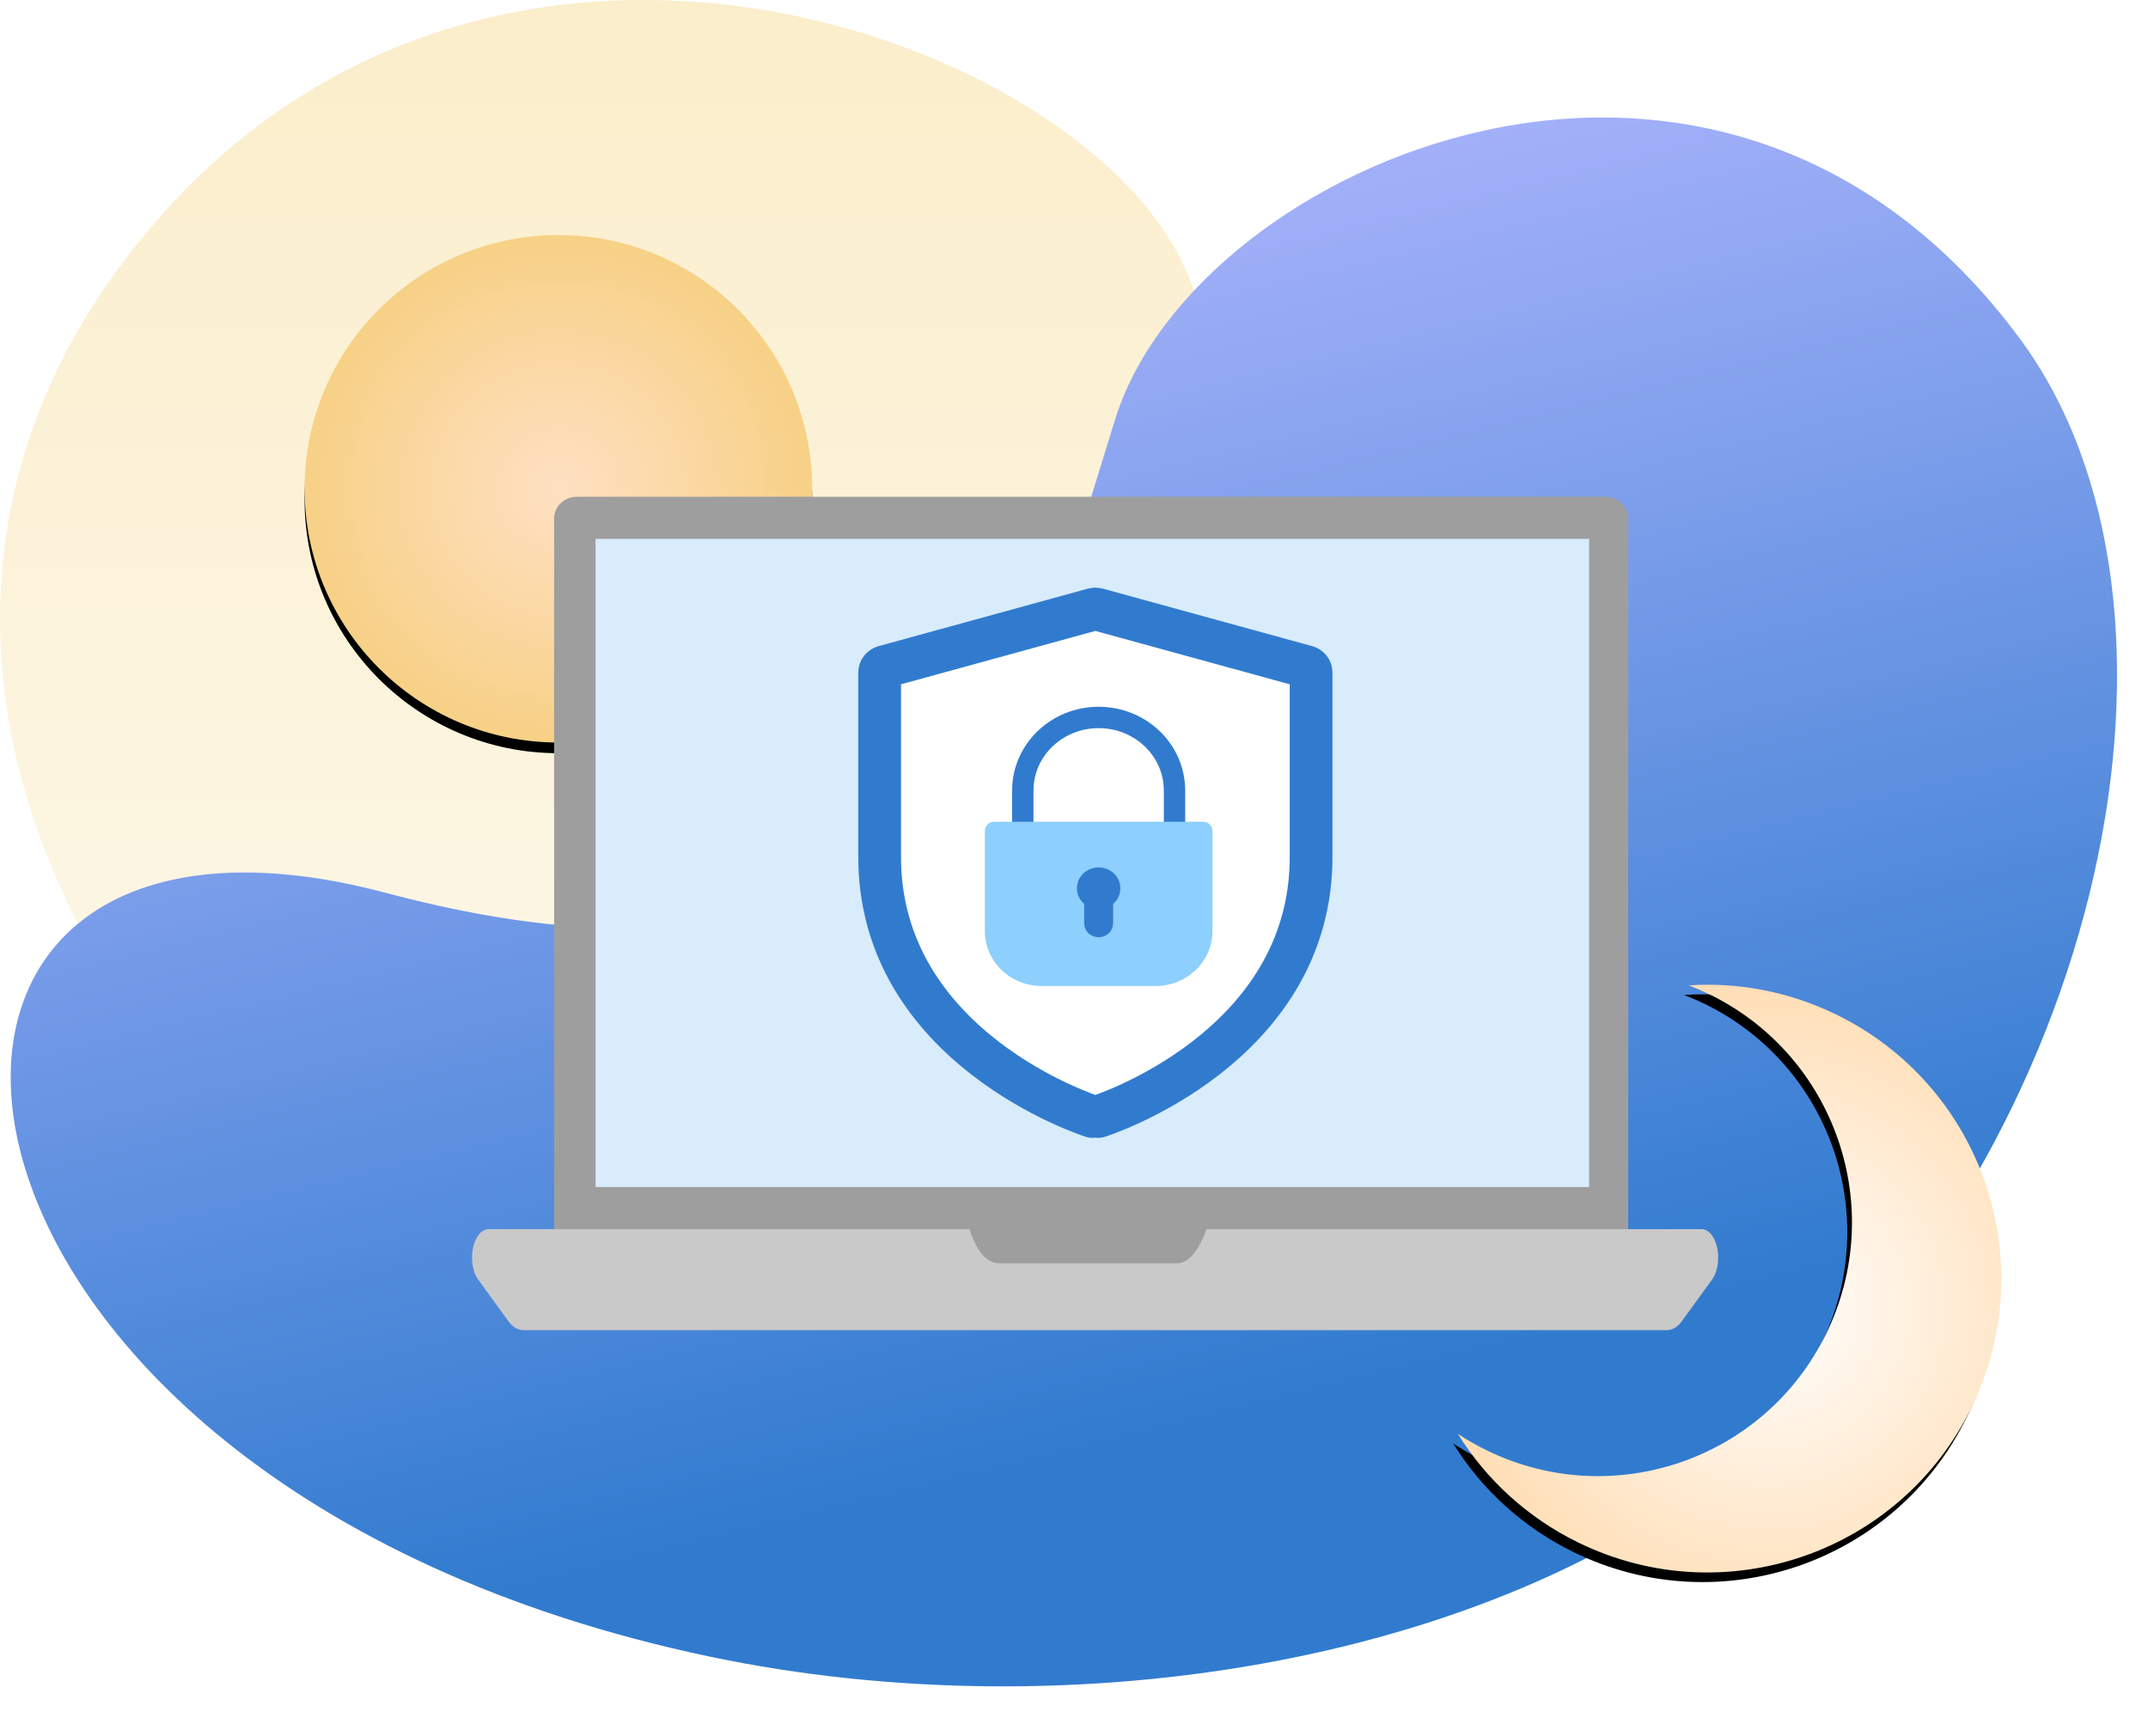
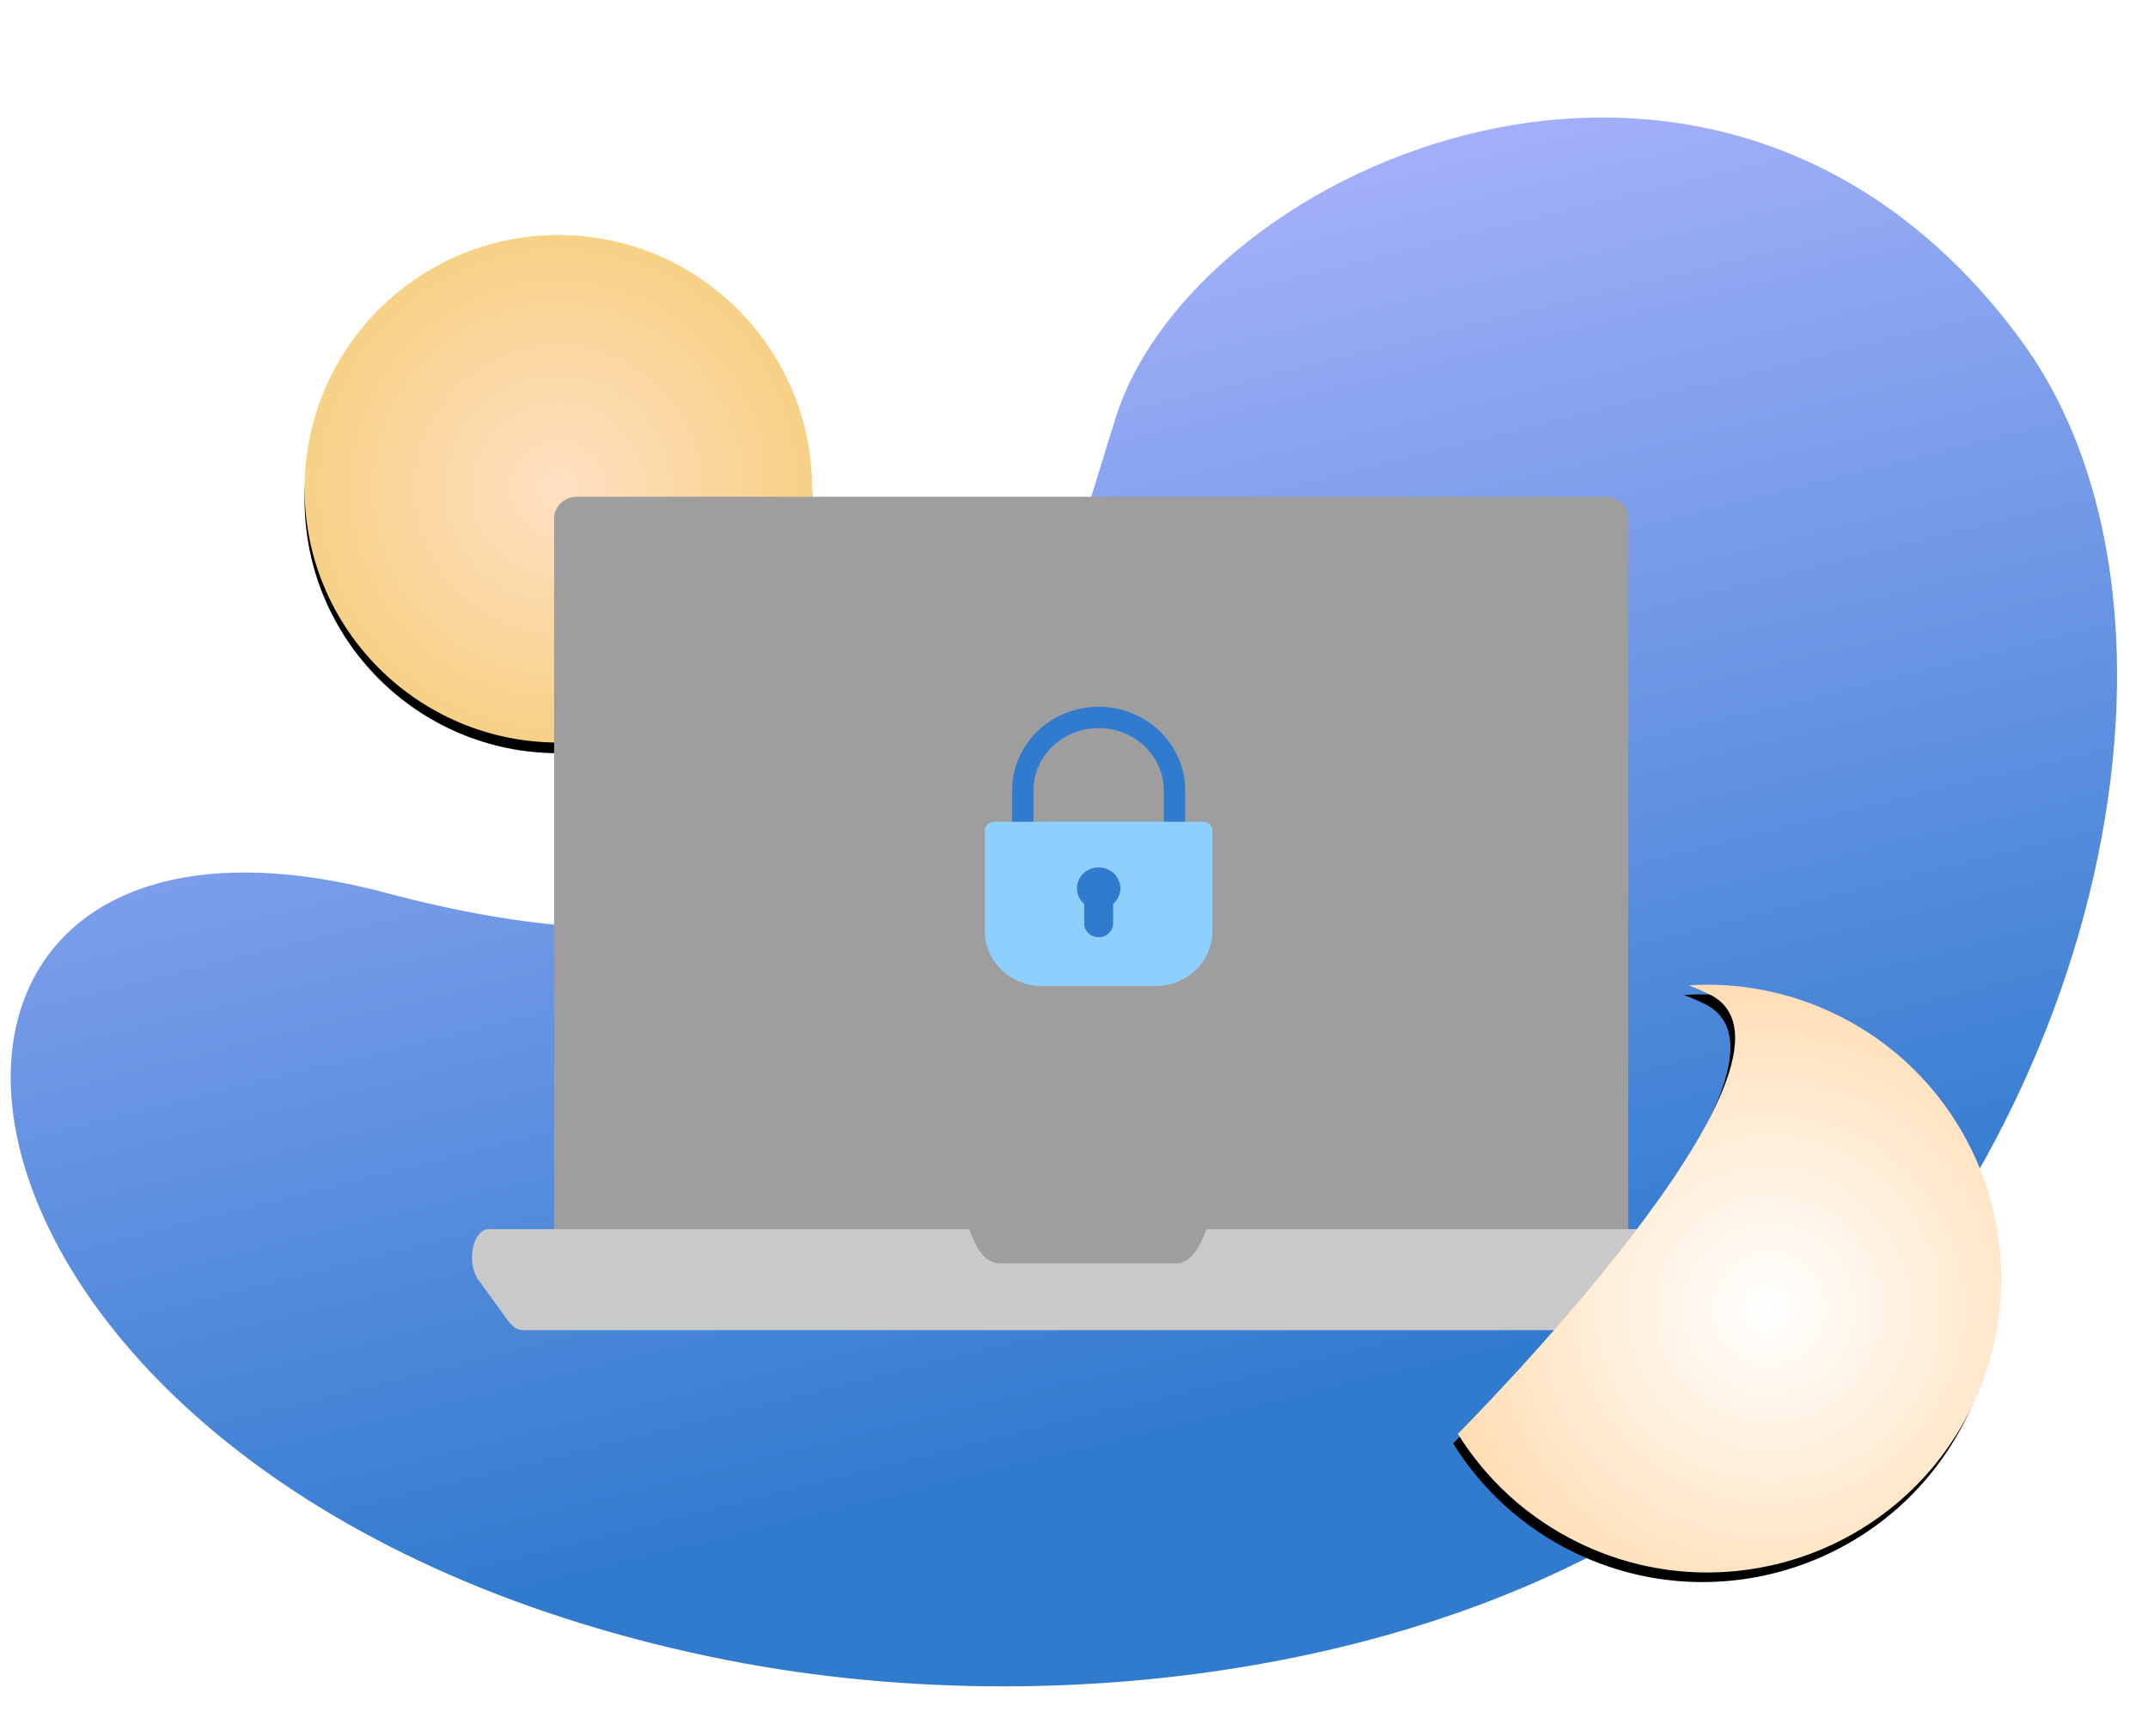
<svg xmlns="http://www.w3.org/2000/svg" xmlns:xlink="http://www.w3.org/1999/xlink" width="402" height="325" viewBox="0 0 402 325">
  <defs>
    <linearGradient id="a" x1="50%" x2="50%" y1="0%" y2="118.118%">
      <stop offset="0%" stop-color="#FAECC6" />
      <stop offset="100%" stop-color="#FFF" />
    </linearGradient>
    <linearGradient id="b" x1="50%" x2="27.767%" y1="11.127%" y2="77.751%">
      <stop offset="0%" stop-color="#AEB5FD" />
      <stop offset="100%" stop-color="#317BCF" />
    </linearGradient>
    <radialGradient id="e" r="100%" fx="50%" fy="50%">
      <stop offset="0%" stop-color="#FFE0C3" />
      <stop offset="100%" stop-color="#EFC148" />
    </radialGradient>
    <circle id="d" cx="292.5" cy="91.5" r="47.5" />
    <filter id="c" width="196.8%" height="196.8%" x="-48.4%" y="-46.3%" filterUnits="objectBoundingBox">
      <feOffset dy="2" in="SourceAlpha" result="shadowOffsetOuter1" />
      <feGaussianBlur in="shadowOffsetOuter1" result="shadowBlurOuter1" stdDeviation="15" />
      <feColorMatrix in="shadowBlurOuter1" values="0 0 0 0 0 0 0 0 0 0 0 0 0 0 0 0 0 0 0.09 0" />
    </filter>
    <filter id="f" width="153%" height="179.5%" x="-26.5%" y="-39.7%" filterUnits="objectBoundingBox">
      <feOffset dy="2" in="SourceAlpha" result="shadowOffsetOuter1" />
      <feGaussianBlur in="shadowOffsetOuter1" result="shadowBlurOuter1" stdDeviation="15" />
      <feColorMatrix in="shadowBlurOuter1" result="shadowMatrixOuter1" values="0 0 0 0 0 0 0 0 0 0 0 0 0 0 0 0 0 0 0.09 0" />
      <feMerge>
        <feMergeNode in="shadowMatrixOuter1" />
        <feMergeNode in="SourceGraphic" />
      </feMerge>
    </filter>
    <filter id="g" width="261%" height="238.9%" x="-80.5%" y="-69.5%" filterUnits="objectBoundingBox">
      <feOffset dy="2" in="SourceAlpha" result="shadowOffsetOuter1" />
      <feGaussianBlur in="shadowOffsetOuter1" result="shadowBlurOuter1" stdDeviation="15" />
      <feColorMatrix in="shadowBlurOuter1" result="shadowMatrixOuter1" values="0 0 0 0 0 0 0 0 0 0 0 0 0 0 0 0 0 0 0.09 0" />
      <feMerge>
        <feMergeNode in="shadowMatrixOuter1" />
        <feMergeNode in="SourceGraphic" />
      </feMerge>
    </filter>
    <radialGradient id="j" r="219.875%" fx="50%" fy="50%" gradientTransform="matrix(.726 .526 -.688 .556 .48 -.041)">
      <stop offset="0%" stop-color="#FFF" />
      <stop offset="100%" stop-color="#FF9B21" />
    </radialGradient>
-     <path id="i" d="M23.764 291.594c2.04.268 4.122.406 6.236.406 26.234 0 47.5-21.266 47.5-47.5S56.234 197 30 197c-1.413 0-2.813.062-4.195.183C33.825 192.61 43.108 190 53 190c30.376 0 55 24.624 55 55s-24.624 55-55 55c-10.743 0-20.767-3.08-29.236-8.406z" />
+     <path id="i" d="M23.764 291.594S56.234 197 30 197c-1.413 0-2.813.062-4.195.183C33.825 192.61 43.108 190 53 190c30.376 0 55 24.624 55 55s-24.624 55-55 55c-10.743 0-20.767-3.08-29.236-8.406z" />
    <filter id="h" width="209.2%" height="183.6%" x="-54.6%" y="-40%" filterUnits="objectBoundingBox">
      <feOffset dy="2" in="SourceAlpha" result="shadowOffsetOuter1" />
      <feGaussianBlur in="shadowOffsetOuter1" result="shadowBlurOuter1" stdDeviation="15" />
      <feColorMatrix in="shadowBlurOuter1" values="0 0 0 0 0 0 0 0 0 0 0 0 0 0 0 0 0 0 0.09 0" />
    </filter>
  </defs>
  <g fill="none" fill-rule="evenodd">
-     <path fill="url(#a)" d="M313.033 282.545c132.3 32.894 73.742-188.637 53.483-232.855-20.259-44.219-135.686-85.191-198.942 0-63.256 85.19 13.158 199.961 145.459 232.855z" transform="translate(-145)" />
    <path fill="url(#b)" d="M264.017 310.146c156.47-32.796 167.67-171.482 60.67-142.982-107 28.5-121.5-41.5-136.5-89s-113-91-169.3-14.638C-17.723 113.178 2.468 212.67 68.094 270.302c47.27 41.513 129.028 53.864 195.922 39.844z" transform="matrix(-1 0 0 1 397 0)" />
    <g transform="matrix(-1 0 0 1 397 0)">
      <use fill="#000" filter="url(#c)" xlink:href="#d" />
      <use fill="url(#e)" xlink:href="#d" />
    </g>
    <g filter="url(#f)" transform="matrix(-1 0 0 1 322 91)">
      <path fill="#9E9E9E" d="M21.507 0h192.556c2.338 0 4.232 1.823 4.232 4.07v138.405c0 2.248-1.894 4.07-4.232 4.07H21.507c-2.337 0-4.232-1.822-4.232-4.07V4.07C17.275 1.823 19.17 0 21.507 0z" />
-       <path fill="#D8ECFC" d="M24.595 7.879h185.944v121.333H24.595z" />
      <path fill="#C9C9C9" d="M3.543 137.09h92.644c1.567 4.268 3.43 6.402 5.59 6.402H134.9c2.402 0 4.29-2.134 5.665-6.401h89.989c1.713 0 3.102 2.38 3.102 5.314 0 1.61-.425 3.132-1.157 4.14l-5.646 7.784c-.785 1.081-1.762 1.671-2.769 1.671H10.013c-1.007 0-1.984-.59-2.769-1.671l-5.646-7.784c-1.335-1.84-1.546-5.185-.472-7.472.59-1.253 1.478-1.982 2.417-1.982z" />
    </g>
    <g filter="url(#g)" transform="matrix(-1 0 0 1 246.198 112)">
-       <path fill="#FFF" stroke="#317BCF" stroke-linecap="round" stroke-width="8" d="M40.627 95S.473 82.34.826 45.94V11.88c0-.489.342-.92.84-1.06L40.88.044c.209-.059.431-.059.64 0L80.73 10.82c.499.14.84.571.841 1.06V46.05C81.842 82.34 41.771 95 41.771 95" />
      <path stroke="#317BCF" stroke-linecap="square" stroke-width="4" d="M54.78 33.977c0-7.55-6.355-13.67-14.195-13.67s-14.196 6.12-14.196 13.67v8.543H54.78v-8.543z" />
      <path fill="#8DCFFD" d="M60.103 39.827H21.067c-.98 0-1.775.766-1.775 1.71V60.33c0 5.662 4.766 10.252 10.647 10.252H51.23c5.88 0 10.647-4.59 10.647-10.252V41.536c0-.943-.795-1.709-1.775-1.709z" />
      <path fill="#317BCF" d="M40.562 48.385c2.244-.012 4.073 1.73 4.085 3.89a3.847 3.847 0 0 1-1.354 2.937v3.624c0 1.44-1.213 2.608-2.709 2.608-1.494 0-2.707-1.168-2.707-2.608v-3.624a3.851 3.851 0 0 1-1.354-2.895c-.012-2.16 1.796-3.92 4.04-3.932z" />
    </g>
    <g transform="rotate(26 198.5 819.433)">
      <use fill="#000" filter="url(#h)" xlink:href="#i" />
      <use fill="url(#j)" xlink:href="#i" />
    </g>
  </g>
</svg>